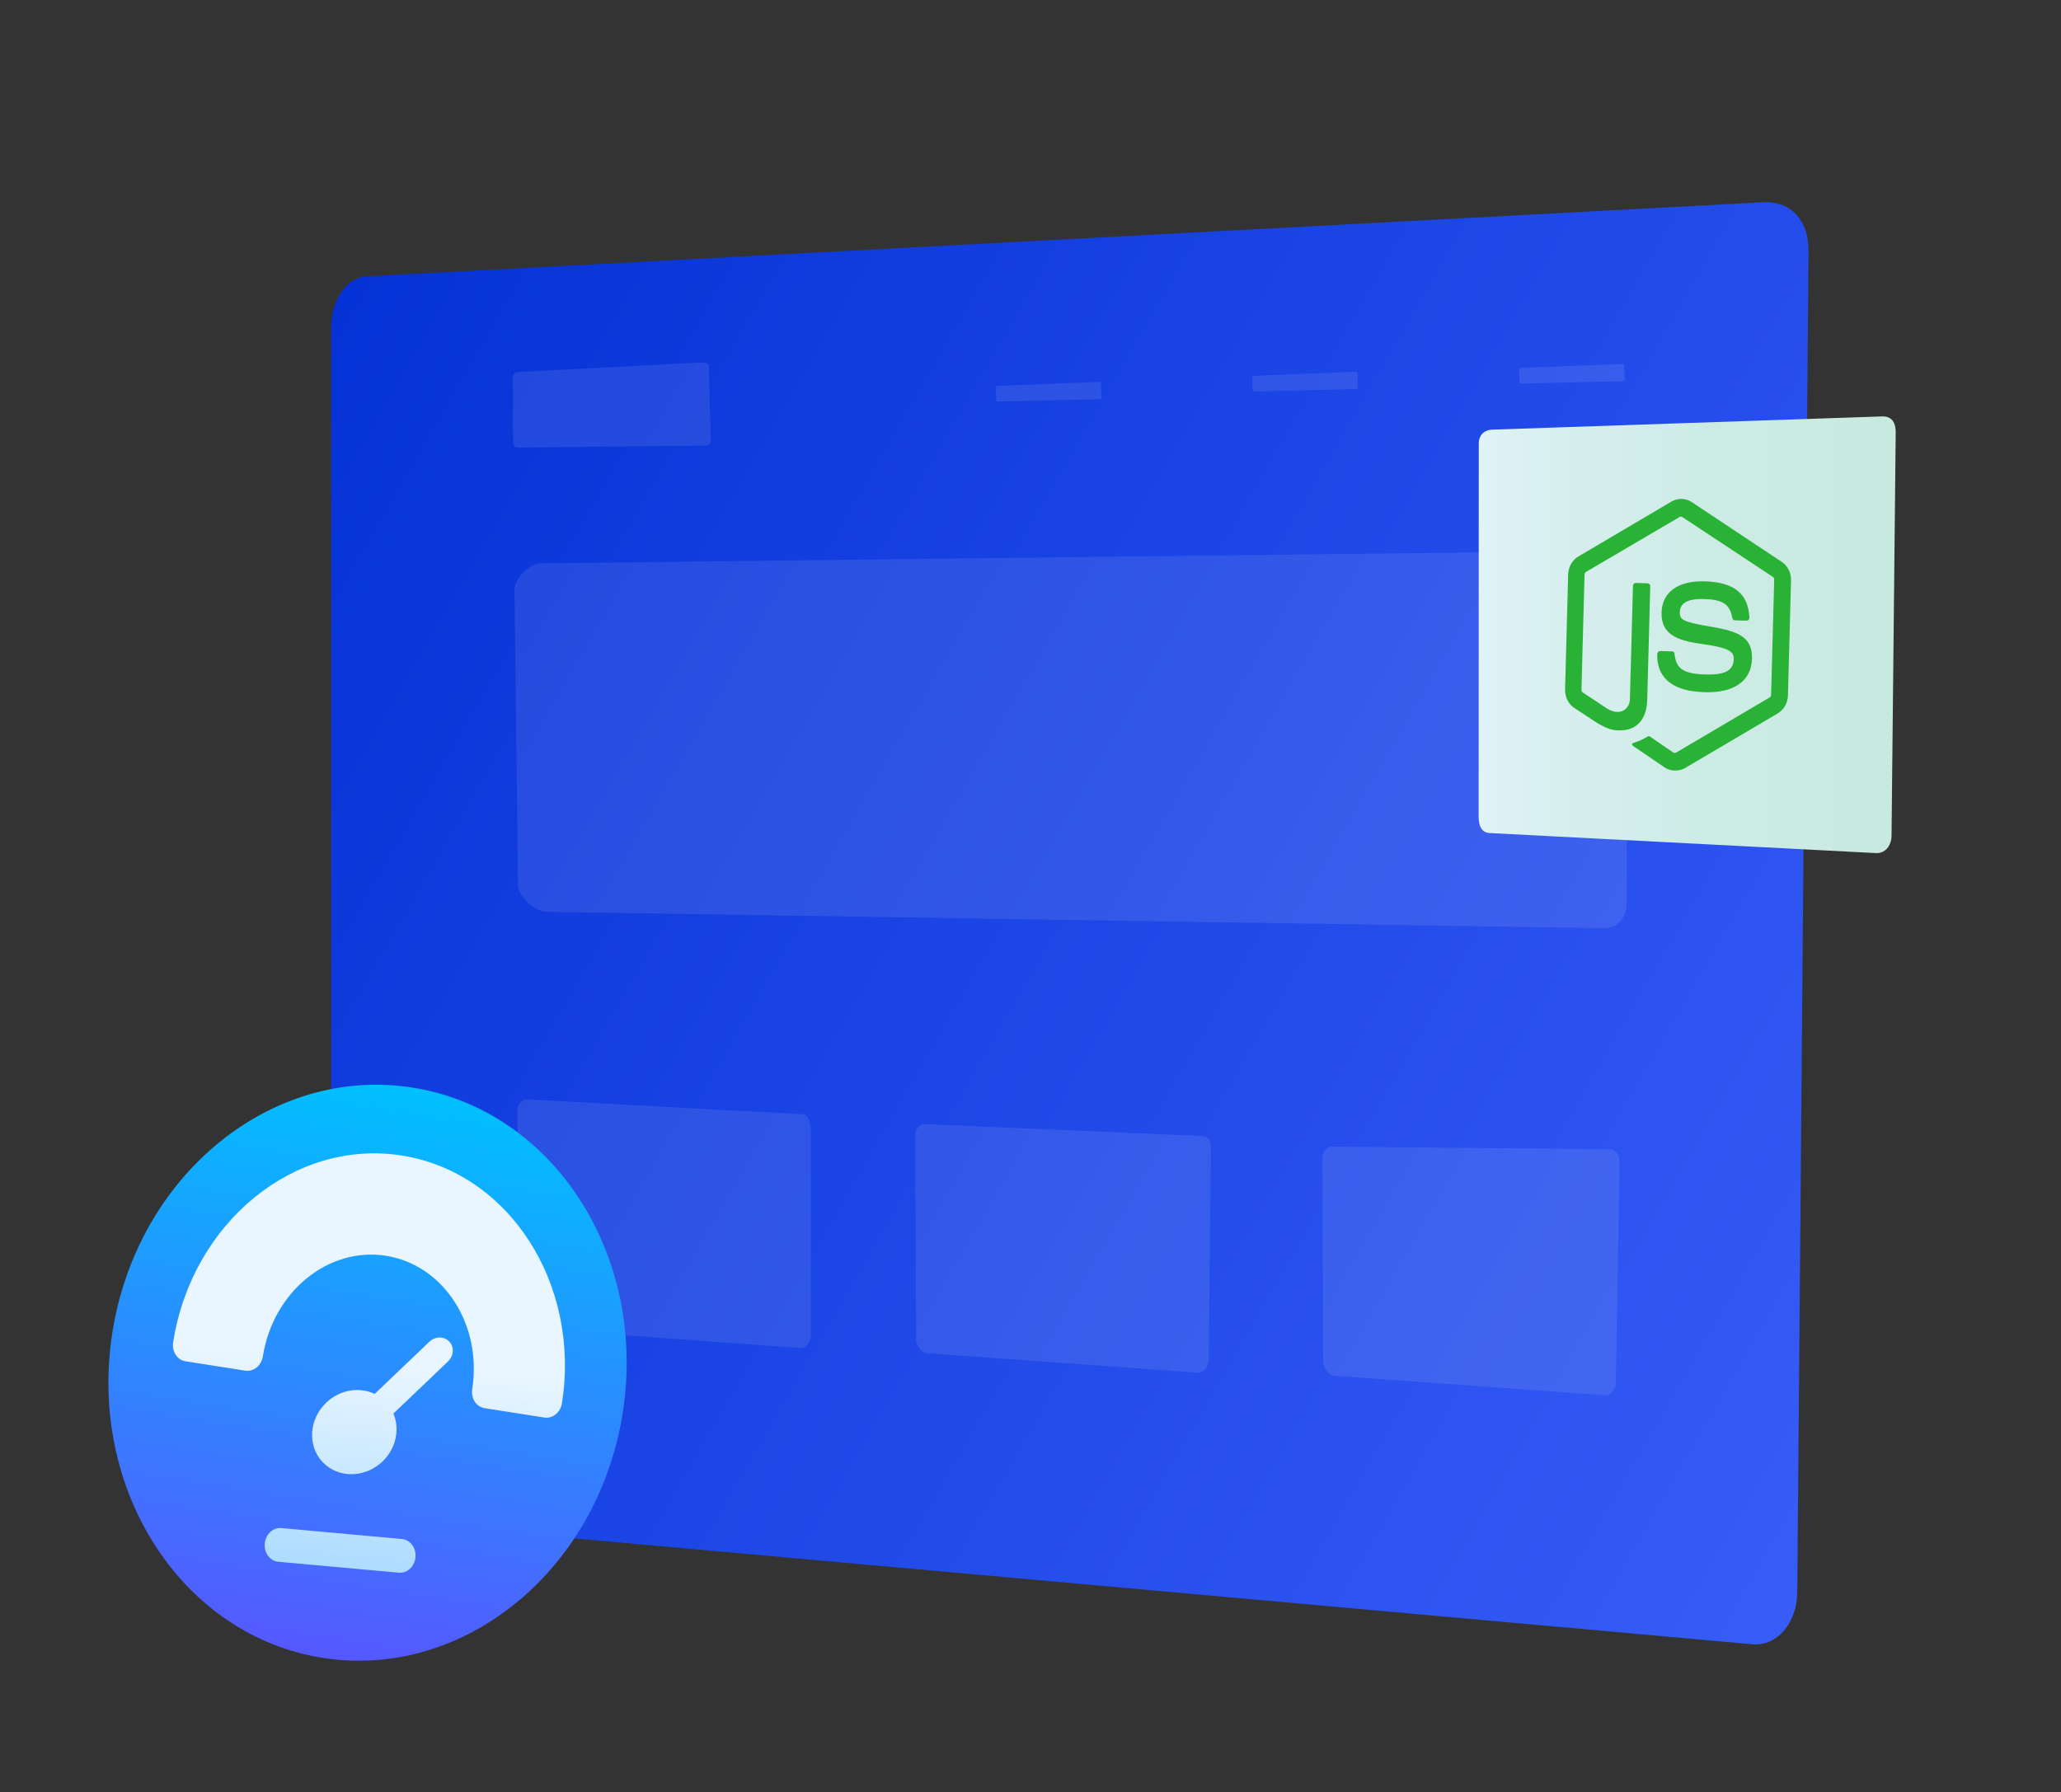
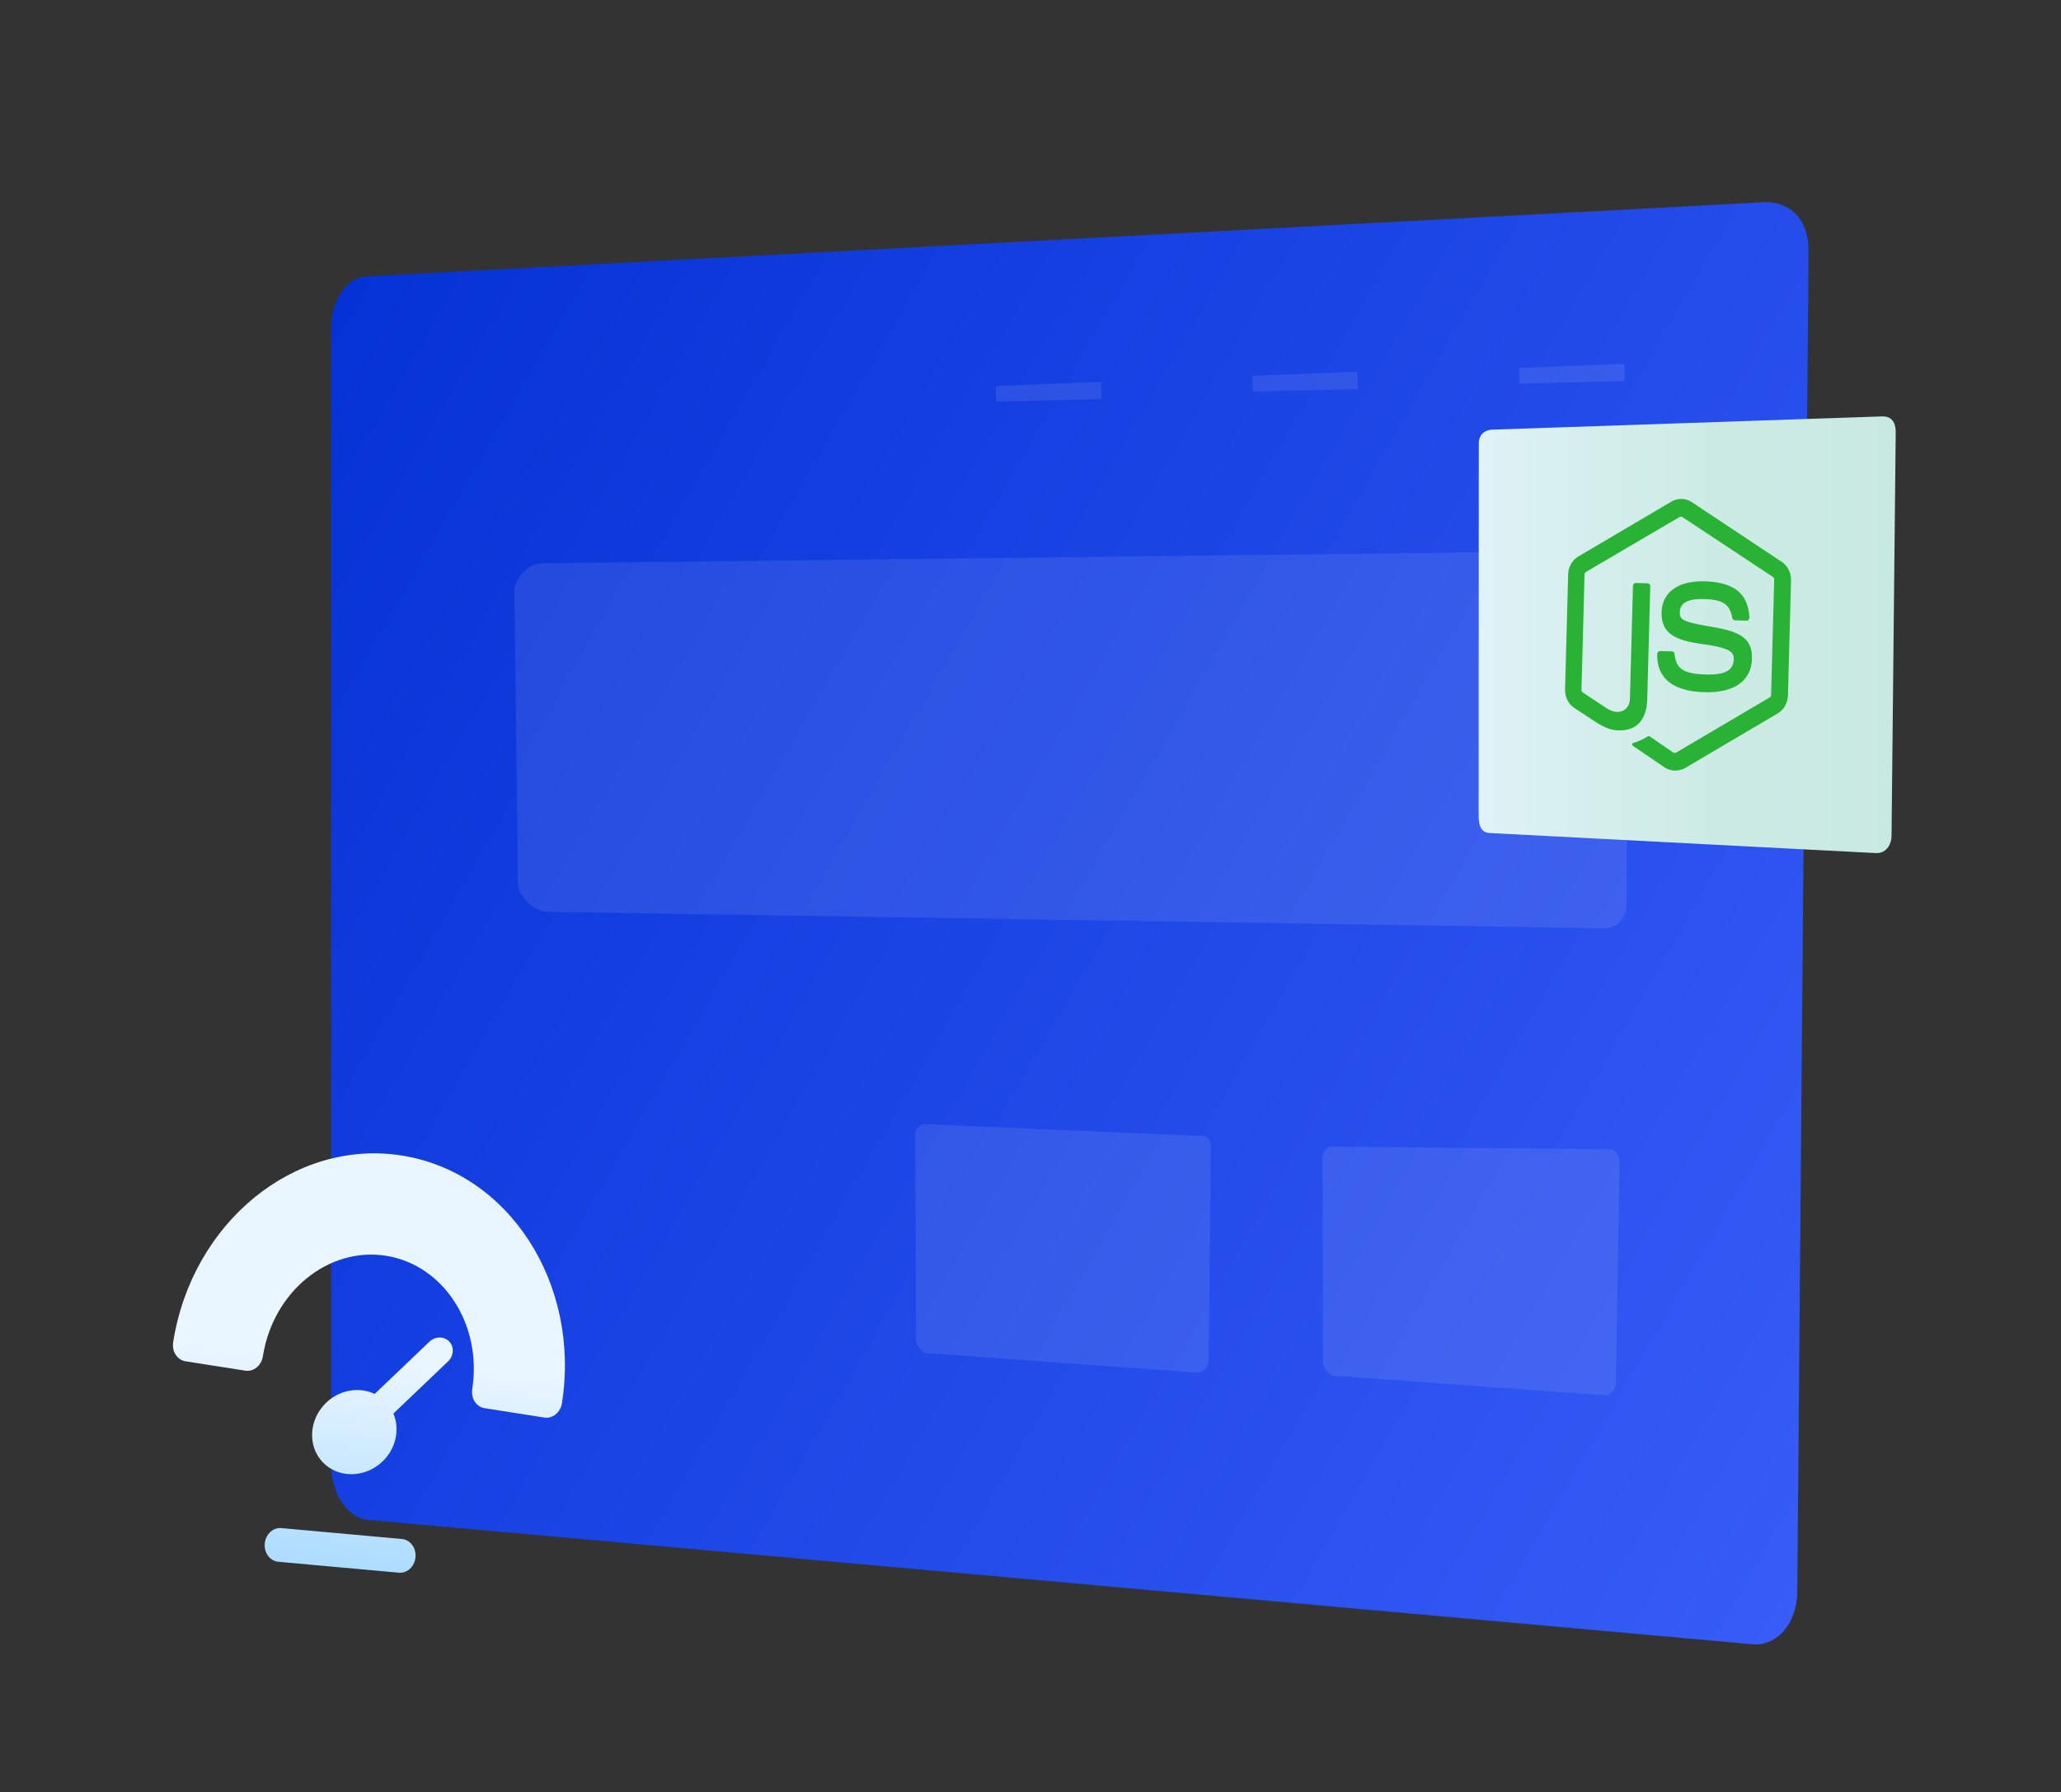
<svg xmlns="http://www.w3.org/2000/svg" xmlns:xlink="http://www.w3.org/1999/xlink" version="1.1" id="Layer_1" x="0px" y="0px" width="837px" height="728px" viewBox="0 0 837 728" enable-background="new 0 0 837 728" xml:space="preserve">
  <rect x="0" y="0" width="837" height="728" fill="#333333" stroke="none" />
  <g>
    <g>
      <linearGradient id="SVGID_1_" gradientUnits="userSpaceOnUse" x1="101.033" y1="-120.788" x2="776.203" y2="269.022" gradientTransform="matrix(1 0 0 1 11.5 284.5)">
        <stop offset="0" style="stop-color:#0532D6" />
        <stop offset="1" style="stop-color:#375CF7" />
      </linearGradient>
      <path fill="url(#SVGID_1_)" d="M149.448,617.329l562.222,50.522c10.061,0.907,18.232-8.7,18.232-21.459l4.57-544.565    c0-12.757-7.338-19.733-17.398-19.733l-567.626,30.13c-8.292,0-14.993,9.346-14.993,20.879v462.008    C134.456,606.637,141.157,616.584,149.448,617.329z" />
      <g>
-         <path opacity="0.1" fill="#F7F5F5" enable-background="new    " d="M210.496,181.776l76.095-0.812     c1.368-0.012,2.087-0.931,2.059-1.702l-0.77-30.749c-0.028-0.771-1.152-1.342-2.516-1.272l-75.538,3.855     c-1.121,0.057-1.641,1.613-1.616,2.316l0.209,27.112C208.446,181.228,209.375,181.785,210.496,181.776z" />
        <g opacity="0.1">
          <path fill="#F7F5F5" d="M405.66,163.091l40.344-0.956c0.729-0.013,1.305-0.161,1.299-0.322l-0.18-6.435      c-0.006-0.161-0.59-0.269-1.313-0.239l-40.324,1.591c-0.599,0.023-1.071,0.159-1.067,0.306l0.163,5.816      C404.582,162.999,405.063,163.104,405.66,163.091z" />
          <path fill="#F7F5F5" d="M509.803,158.982l40.34-0.955c0.729-0.014,1.311-0.161,1.307-0.323l-0.184-6.434      c-0.004-0.161-0.596-0.268-1.314-0.24l-40.322,1.591c-0.598,0.024-1.08,0.159-1.072,0.306l0.164,5.816      C508.717,158.89,509.199,158.995,509.803,158.982z" />
          <path fill="#F7F5F5" d="M618.176,155.784l40.338-0.956c0.729-0.017,1.311-0.158,1.307-0.323l-0.182-6.434      c-0.008-0.163-0.596-0.268-1.314-0.239L618,149.422c-0.6,0.024-1.074,0.159-1.07,0.306l0.164,5.815      C617.096,155.689,617.574,155.798,618.176,155.784z" />
        </g>
        <path opacity="0.1" fill="#F7F5F5" enable-background="new    " d="M222.445,370.369L650.875,377     c7.926,0.147,9.787-6.491,9.752-10.063l-0.129-137.897c-0.033-3.572-2.027-5.35-9.951-5.255l-430.426,5.021     c-6.53,0.078-11.227,7.462-11.197,10.704l1.458,120.121C210.414,362.875,215.917,370.23,222.445,370.369z" />
      </g>
    </g>
  </g>
-   <path opacity="0.1" fill="#F7F5F5" enable-background="new    " d="M214.583,539.55l110.35,7.951c2.083,0.165,4.36-2.471,4.36-4.894  v-83.908c0-2.425-0.998-6.104-3.081-6.104l-112.492-6.076c-1.715,0-3.576,2.124-3.576,4.324l0.297,83.268  C210.444,536.31,212.868,539.402,214.583,539.55z" />
  <path opacity="0.1" fill="#F7F5F5" enable-background="new    " d="M541.494,558.774l110.35,7.947  c2.084,0.167,4.361-2.47,4.361-4.894l1.537-89.893c0-2.425-1.693-5.145-3.775-5.145l-113.332-1.052  c-1.717,0-3.578,2.126-3.578,4.325l0.301,83.265C537.355,555.534,539.779,558.627,541.494,558.774z" />
  <path opacity="0.1" fill="#F7F5F5" enable-background="new    " d="M376.158,549.597l110.35,7.949  c2.084,0.167,4.359-2.469,4.359-4.894l0.902-86.642c0-2.424-1.197-4.584-3.279-4.584l-113.195-4.862  c-1.716,0-3.578,2.127-3.578,4.323l0.299,83.268C372.02,546.356,374.444,549.448,376.158,549.597z" />
  <g id="Speedometer_2_">
    <g>
      <g>
        <linearGradient id="SVGID_2_" gradientUnits="userSpaceOnUse" x1="114.78" y1="587.855" x2="114.78" y2="353.368" gradientTransform="matrix(1.154 0.181 -0.155 0.988 89.677 71.862)">
          <stop offset="0" style="stop-color:#5558FF" />
          <stop offset="1" style="stop-color:#00C0FF" />
        </linearGradient>
-         <path fill="url(#SVGID_2_)" d="M167.427,441.729c57.241,8.975,95.513,68.104,85.485,132.073     c-10.029,63.97-64.562,108.549-121.802,99.576c-57.24-8.974-95.512-68.104-85.483-132.073     C55.655,477.336,110.187,432.756,167.427,441.729z" />
      </g>
    </g>
    <g>
      <g>
        <linearGradient id="SVGID_3_" gradientUnits="userSpaceOnUse" x1="121.793" y1="547.424" x2="121.793" y2="378.401" gradientTransform="matrix(1.164 0.105 -0.09 0.996 49.833 78.971)">
          <stop offset="0" style="stop-color:#ADDCFF" />
          <stop offset="0.503" style="stop-color:#EAF6FF" />
          <stop offset="1" style="stop-color:#EAF6FF" />
        </linearGradient>
        <path fill="url(#SVGID_3_)" d="M163.1,469.327c-43.529-6.825-85.151,27.203-92.778,75.85c-0.587,3.751,1.652,7.211,5.01,7.737     l24.291,3.808c3.357,0.526,6.549-2.082,7.137-5.833c4.106-26.191,26.52-44.517,49.957-40.842     c23.438,3.675,39.169,27.979,35.063,54.171c-0.589,3.751,1.653,7.211,5.008,7.737l24.292,3.808     c3.357,0.526,6.549-2.082,7.137-5.833C235.842,521.283,206.631,476.152,163.1,469.327z M182.437,544.886     c-2.103-2.201-5.719-2.157-8.085,0.104l-22.19,21.179c-6.194-2.935-14.089-1.785-19.662,3.533     c-7.081,6.759-7.722,17.622-1.43,24.215c6.294,6.594,17.175,6.46,24.256-0.298c5.573-5.32,7.09-13.156,4.444-19.479l22.19-21.18     C184.327,550.7,184.54,547.089,182.437,544.886z M163.236,625.099l-48.975-4.438c-3.383-0.308-6.399,2.506-6.742,6.288     c-0.343,3.782,2.118,7.09,5.501,7.396l48.975,4.438c3.383,0.307,6.4-2.504,6.743-6.287     C169.082,628.715,166.62,625.406,163.236,625.099z" />
      </g>
    </g>
  </g>
  <g>
    <g>
      <linearGradient id="SVGID_4_" gradientUnits="userSpaceOnUse" x1="487.992" y1="799.188" x2="657.375" y2="799.188" gradientTransform="matrix(1 0 0 -1 112.5 1057)">
        <stop offset="0.004" style="stop-color:#DFF3F8" />
        <stop offset="0.197" style="stop-color:#D7EFEF" />
        <stop offset="0.59" style="stop-color:#CCEBE4" />
        <stop offset="1" style="stop-color:#C8E9E0" />
      </linearGradient>
      <path fill="url(#SVGID_4_)" d="M600.551,179.905l-0.059,151.021c0,2.462,0.076,7.318,4.566,7.43l156.9,8.144    c4.559,0.112,6.219-4.256,6.219-6.748l1.697-164.245c0-2.484-0.635-6.308-5.195-6.383l-158.021,5.363    C602.166,174.407,600.551,177.433,600.551,179.905z" />
    </g>
    <g>
      <path fill="#29B236" d="M-545.312,145.83c-0.613,18.466,8.598,34.747,22.469,42.777l-18.175-61.642    C-543.56,132.69-545.088,139.067-545.312,145.83L-545.312,145.83z" />
      <path fill="#29B236" d="M-474.314,145.828c0.191-5.766-1.555-9.821-3.063-12.982c-2.021-3.914-3.924-7.235-3.796-11.078    c0.142-4.289,3.226-8.183,7.384-8.045c0.188,0.006,0.366,0.038,0.548,0.055c-7.28-7.853-17.163-12.829-28.184-13.194    c-14.792-0.49-28.082,7.44-36.072,19.854c0.991,0.066,1.927,0.12,2.723,0.147c4.427,0.147,11.302-0.218,11.302-0.218    c2.288-0.073,2.435,3.631,0.146,3.852c0,0-2.304,0.222-4.861,0.284l13.743,51.044l10.28-30.313l-5.937-20.133    c-2.275-0.223-4.425-0.593-4.425-0.593c-2.277-0.222-1.882-4.057,0.395-3.833c0,0,6.972,0.823,11.133,0.961    c4.428,0.147,11.303-0.218,11.303-0.218c2.288-0.072,2.436,3.631,0.146,3.852c0,0-2.311,0.222-4.863,0.284l13.639,50.657    l4.739-15.411C-475.993,154.41-474.446,149.822-474.314,145.828z" />
      <path fill="#29B236" d="M-502.366,151.339l-14.053,40.252c3.753,1.354,7.74,2.159,11.898,2.296    c4.929,0.164,9.689-0.618,14.146-2.178c-0.106-0.204-0.203-0.419-0.278-0.652L-502.366,151.339z" />
      <path fill="#29B236" d="M-465.082,126.084c0.134,1.491,0.183,3.09,0.126,4.806c-0.156,4.734-1.137,10.029-3.771,16.604    l-14.299,40.771c12.854-7.67,21.818-22.416,22.389-39.626C-460.367,140.528-461.994,132.838-465.082,126.084L-465.082,126.084z" />
      <path fill="#29B236" d="M-501.17,92.854c-27.214-0.902-50.163,22.757-51.158,52.744c-0.994,29.989,20.338,55.117,47.551,56.02    c27.213,0.902,50.165-22.758,51.16-52.747C-452.625,118.885-473.959,93.756-501.17,92.854z M-504.694,199.124    c-25.965-0.861-46.319-24.84-45.37-53.452c0.948-28.61,22.846-51.186,48.813-50.325c25.964,0.86,46.315,24.837,45.367,53.448    C-456.833,177.407-478.729,199.985-504.694,199.124z" />
    </g>
    <g>
      <g>
        <g>
          <defs>
            <path id="SVGID_5_" d="M-1258.569,268.806c0.09-2.444,1.962-4.364,4.183-4.283c2.212,0.082,3.946,2.134,3.856,4.578       c-0.089,2.434-1.969,4.336-4.181,4.255C-1256.931,273.274-1258.658,271.239-1258.569,268.806 M-1242.543,257.844       c-3.664-0.115-7.171,0.095-10.269,0.57c-9.129,1.4-10.907,4.967-11.153,11.652l-0.323,8.833l21.42,0.786l-0.108,2.944       l-21.42-0.786l-8.04-0.295c-6.224-0.228-11.823,3.621-13.811,11.258c-2.291,8.756-2.582,14.261-0.864,23.554       c1.271,6.916,4.728,11.941,10.951,12.169l7.367,0.27l0.389-10.589c0.28-7.651,6.645-14.172,13.909-13.906l21.394,0.785       c5.957,0.218,10.904-4.912,11.142-11.384l0.809-22.066c0.23-6.279-4.491-11.176-10.267-12.439       c-3.547-0.774-7.241-1.213-10.806-1.344C-1242.328,257.851-1242.436,257.848-1242.543,257.844" />
          </defs>
          <clipPath id="SVGID_6_">
            <use xlink:href="#SVGID_5_" overflow="visible" />
          </clipPath>
          <polygon clip-path="url(#SVGID_6_)" fill="#29B236" points="-1320.979,296.291 -1252.818,365.232 -1189.292,290.387       -1257.452,221.446     " />
        </g>
      </g>
      <g>
        <g>
          <defs>
-             <path id="SVGID_7_" d="M-1227.684,344.31c-0.077,2.443-1.938,4.375-4.159,4.31c-2.213-0.067-3.958-2.11-3.882-4.553       c0.076-2.434,1.946-4.346,4.159-4.281C-1229.348,339.853-1227.606,341.877-1227.684,344.31 M-1243.651,355.375       c3.667,0.092,7.171-0.14,10.27-0.638c9.12-1.456,10.878-5.036,11.087-11.722l0.273-8.834l-21.422-0.649l0.09-2.943       l21.427,0.649l8.044,0.242c6.225,0.19,11.805-3.693,13.747-11.343c2.244-8.77,2.507-14.277,0.738-23.558       c-1.31-6.907-4.795-11.91-11.019-12.099l-7.367-0.225l-0.331,10.592c-0.239,7.652-6.569,14.216-13.835,13.994l-21.398-0.649       c-5.959-0.177-10.879,4.982-11.081,11.454l-0.689,22.071c-0.195,6.283,4.554,11.146,10.336,12.37       c3.552,0.756,7.247,1.171,10.809,1.277C-1243.864,355.368-1243.758,355.372-1243.651,355.375" />
-           </defs>
+             </defs>
          <clipPath id="SVGID_8_">
            <use xlink:href="#SVGID_7_" overflow="visible" />
          </clipPath>
          <polygon clip-path="url(#SVGID_8_)" fill="#29B236" points="-1165.421,316.43 -1233.957,247.927 -1297.079,323.168       -1228.542,391.675     " />
        </g>
      </g>
    </g>
    <g>
      <path fill="#29B236" d="M680.005,312.977c-1.405-0.038-2.708-0.478-3.905-1.22l-12.247-8.341    c-1.846-1.166-0.896-1.546-0.329-1.733c2.555-0.844,3.027-1.035,5.694-2.586c0.289-0.195,0.659-0.083,0.935,0.126l9.393,6.438    c0.369,0.214,0.838,0.226,1.124,0.031l38.014-22.412c0.38-0.193,0.578-0.593,0.591-1.1l1.252-46.726    c0.014-0.507-0.162-0.917-0.531-1.13l-36.762-24.313c-0.368-0.214-0.839-0.226-1.125-0.03l-38.01,22.311    c-0.381,0.192-0.582,0.694-0.593,1.099l-1.251,46.726c-0.011,0.406,0.162,0.918,0.532,1.13l10.042,6.659    c5.448,3.189,9.009-0.266,9.104-3.813l1.234-46.118c0.017-0.608,0.501-1.204,1.156-1.187l4.779,0.128    c0.562,0.015,1.112,0.537,1.093,1.247l-1.234,46.118c-0.215,8.008-4.37,12.561-11.397,12.373    c-2.155-0.058-3.841-0.103-8.552-2.764l-9.676-6.345c-2.396-1.584-3.819-4.463-3.737-7.504l1.251-46.726    c0.081-3.041,1.657-5.839,4.134-7.294l38.014-22.413c2.38-1.355,5.565-1.271,7.87,0.211l36.758,24.415    c2.396,1.585,3.818,4.463,3.738,7.504l-1.252,46.726c-0.082,3.041-1.656,5.839-4.134,7.293l-38.013,22.413    C682.73,312.746,681.316,313.013,680.005,312.977L680.005,312.977z M692.391,281.156c-16.397-0.439-19.554-8.638-19.369-15.531    c0.017-0.608,0.501-1.204,1.157-1.187l4.872,0.131c0.562,0.015,1.021,0.433,1.004,1.042c0.605,5.392,2.689,8.085,12.622,8.351    c7.871,0.211,11.296-1.625,11.418-6.185c0.071-2.636-0.814-4.586-13.055-6.233c-10.183-1.389-16.489-3.991-16.253-12.81    c0.22-8.21,6.721-12.905,17.402-12.619c11.994,0.321,17.778,4.938,18.267,14.69c-0.009,0.303-0.109,0.605-0.306,0.904    c-0.191,0.198-0.479,0.394-0.76,0.385l-4.872-0.13c-0.47-0.013-0.926-0.431-1.007-0.94c-0.975-5.604-3.83-7.507-11.514-7.713    c-8.62-0.23-9.738,2.985-9.803,5.418c-0.079,2.939,1.113,3.884,12.688,5.817c11.482,1.93,16.854,4.407,16.62,13.124    C711.172,276.587,704.289,281.474,692.391,281.156L692.391,281.156z" />
    </g>
  </g>
</svg>